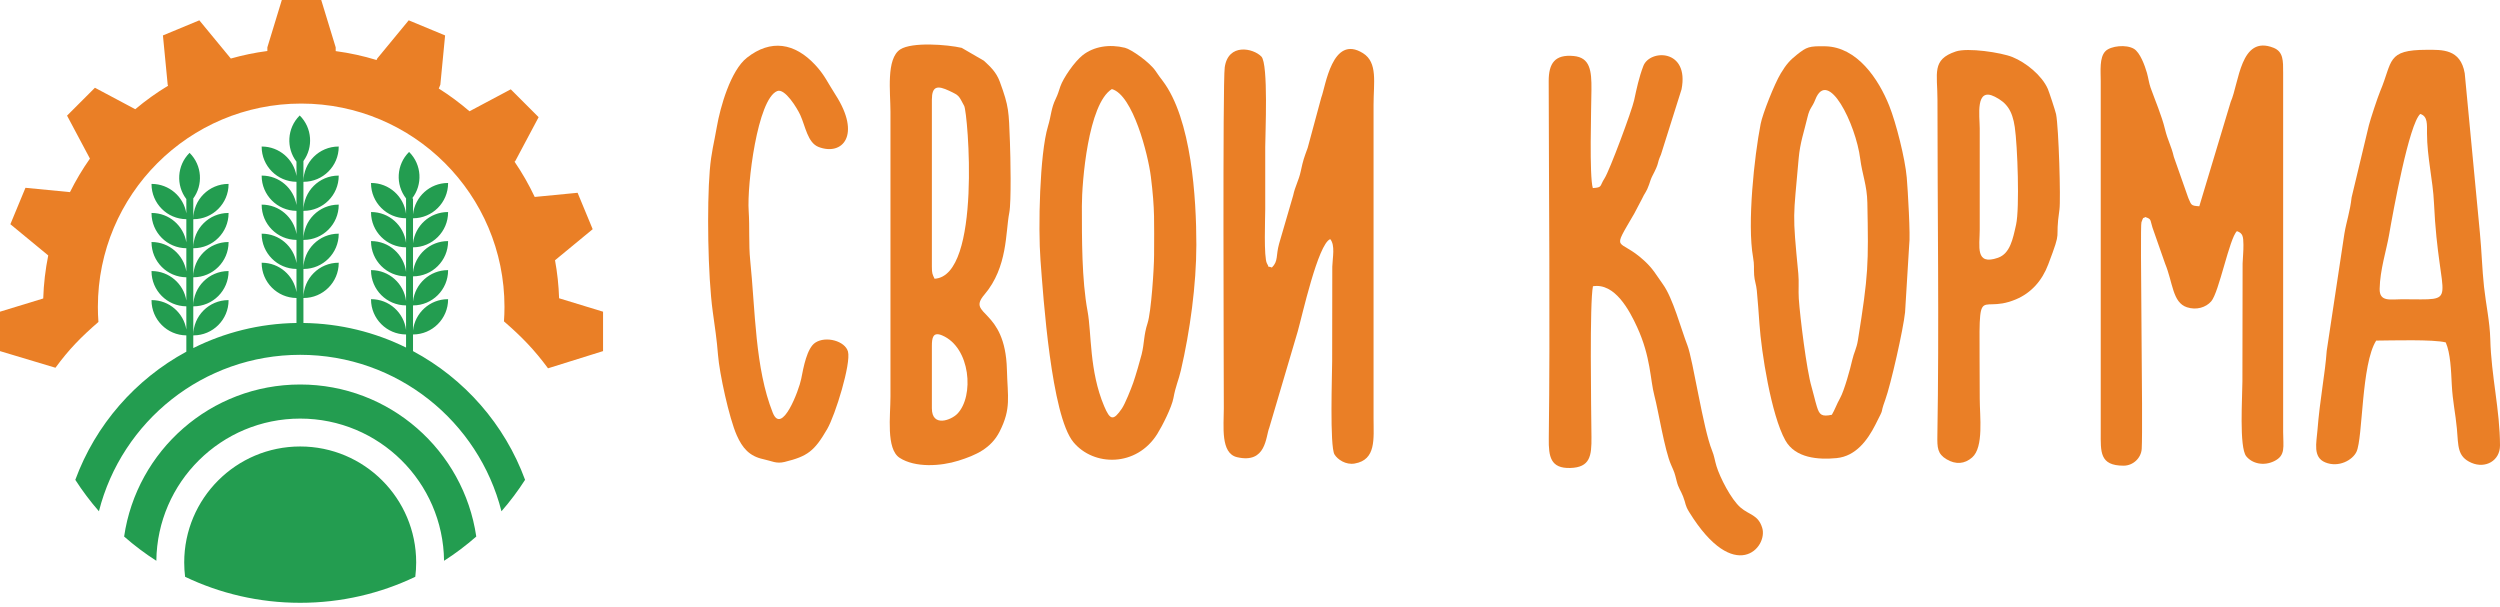
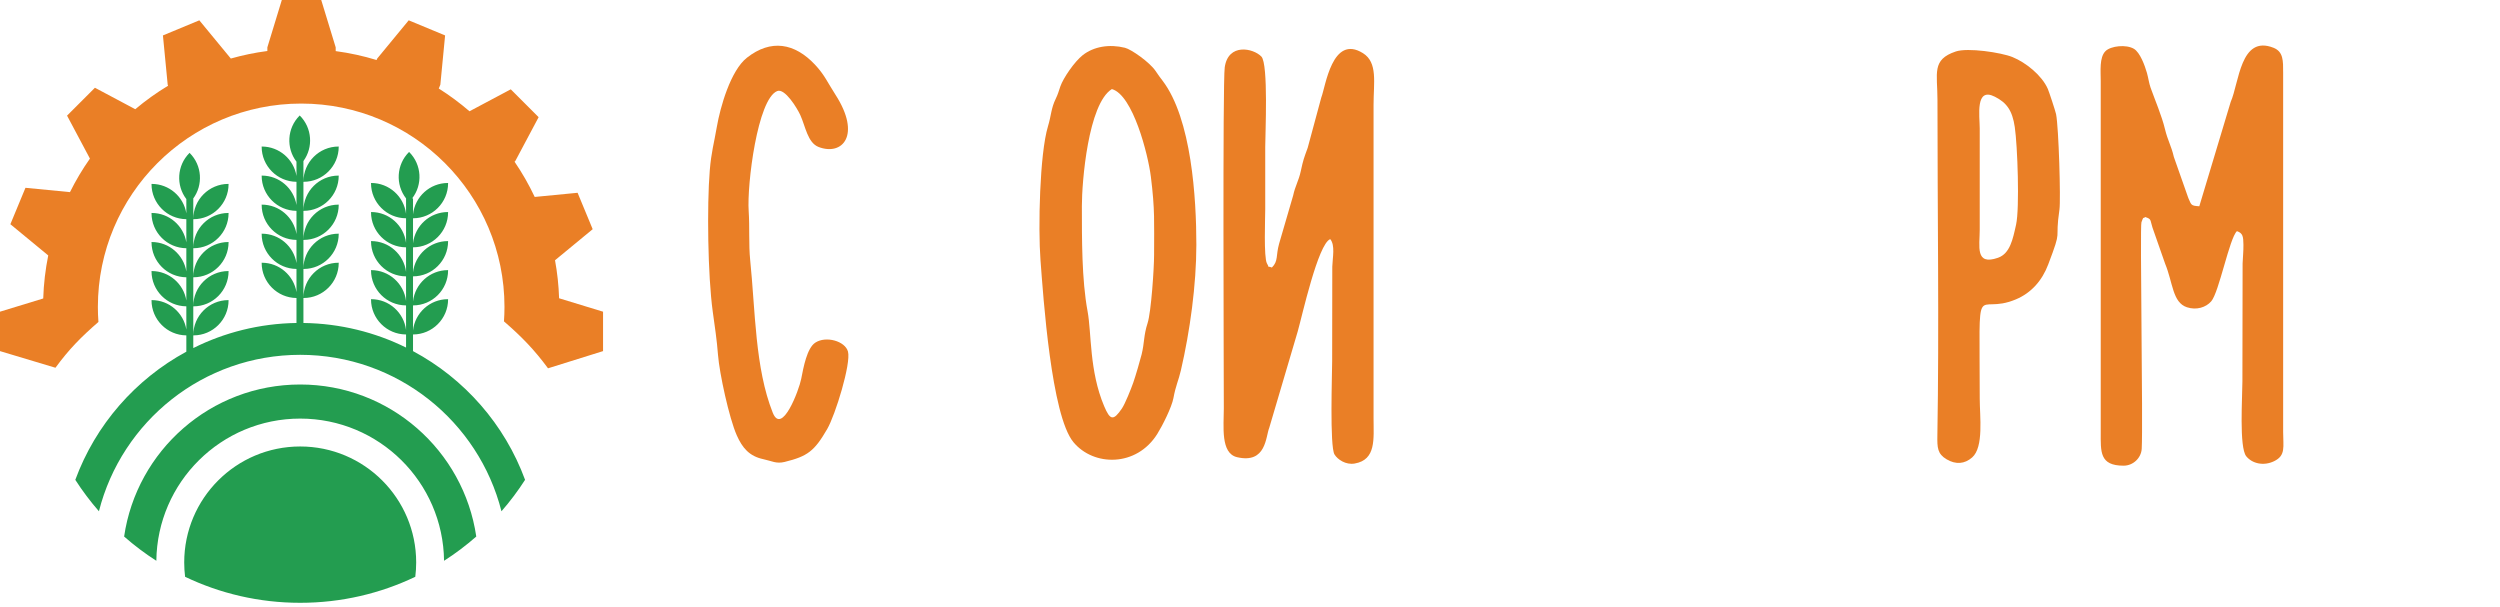
<svg xmlns="http://www.w3.org/2000/svg" width="140" height="34" viewBox="0 0 140 34" fill="none">
  <path fill-rule="evenodd" clip-rule="evenodd" d="M18.799 2.862C19.584 2.967 20.349 3.135 21.089 3.361L21.123 3.279L22.888 1.138L24.926 1.984L24.659 4.745L24.571 4.957C25.176 5.339 25.752 5.766 26.292 6.231L28.603 5.002L30.163 6.562L28.86 9.011L28.815 9.056C29.241 9.68 29.619 10.34 29.944 11.029L32.345 10.796L33.19 12.835L31.081 14.574C31.208 15.268 31.286 15.978 31.31 16.703L33.771 17.455V19.662L30.689 20.625C29.921 19.582 29.201 18.843 28.222 17.997C28.241 17.729 28.251 17.458 28.251 17.185C28.251 10.897 23.154 5.8 16.866 5.8C10.578 5.8 5.481 10.897 5.481 17.185C5.481 17.469 5.491 17.751 5.512 18.029C4.536 18.878 3.871 19.549 3.106 20.594L0 19.662V17.455L2.421 16.715C2.447 15.893 2.543 15.087 2.701 14.304L0.581 12.556L1.426 10.517L3.918 10.759C4.244 10.104 4.618 9.476 5.036 8.882L3.755 6.475L5.316 4.914L7.575 6.116C8.151 5.631 8.766 5.191 9.414 4.8L9.391 4.745L9.124 1.984L11.162 1.138L12.926 3.278C13.59 3.09 14.273 2.948 14.972 2.856V2.653L15.782 0H17.989L18.799 2.653V2.862L18.799 2.862Z" fill="#EA7F26" />
  <path fill-rule="evenodd" clip-rule="evenodd" d="M16.811 25.003C20.398 25.003 23.306 27.911 23.306 31.498C23.306 31.769 23.289 32.037 23.256 32.3C21.305 33.234 19.119 33.757 16.811 33.757C14.503 33.757 12.317 33.234 10.365 32.3C10.333 32.037 10.316 31.769 10.316 31.498C10.316 27.911 13.224 25.003 16.811 25.003ZM22.901 8.517L22.909 8.509L22.917 8.517C23.624 9.223 23.678 10.342 23.079 11.111H23.129V12.001C23.234 11.017 24.071 10.247 25.081 10.247H25.093V10.259C25.093 11.341 24.21 12.223 23.129 12.223V13.627C23.234 12.644 24.071 11.874 25.081 11.874H25.093V11.885C25.093 12.967 24.21 13.85 23.129 13.85V15.254C23.234 14.271 24.071 13.501 25.081 13.501H25.093V13.512C25.093 14.594 24.21 15.476 23.129 15.476V16.881C23.234 15.898 24.071 15.127 25.081 15.127H25.093V15.139C25.093 16.221 24.21 17.103 23.129 17.103V18.507C23.234 17.524 24.071 16.754 25.081 16.754H25.093V16.765C25.093 17.847 24.21 18.73 23.129 18.73V19.663C26.011 21.205 28.264 23.769 29.404 26.871C29.006 27.49 28.564 28.078 28.082 28.631C26.805 23.595 22.243 19.87 16.811 19.87C11.379 19.87 6.817 23.595 5.54 28.631C5.058 28.078 4.615 27.49 4.217 26.871C5.35 23.79 7.581 21.24 10.435 19.695V18.781C9.36 18.774 8.485 17.894 8.485 16.817V16.806H8.497C9.471 16.806 10.284 17.522 10.435 18.454V17.154C9.36 17.147 8.485 16.268 8.485 15.191V15.179H8.497C9.471 15.179 10.284 15.895 10.435 16.828V15.528C9.36 15.52 8.485 14.641 8.485 13.564V13.553H8.497C9.471 13.553 10.283 14.268 10.435 15.201V13.901C9.36 13.893 8.485 13.014 8.485 11.937V11.926H8.497C9.471 11.926 10.283 12.642 10.435 13.574V12.274C9.36 12.267 8.485 11.387 8.485 10.31V10.299H8.497C9.471 10.299 10.283 11.015 10.435 11.947V11.148C9.849 10.379 9.906 9.27 10.608 8.568L10.617 8.56L10.624 8.568C11.319 9.263 11.383 10.356 10.816 11.124H10.824V12.263C10.824 11.181 11.707 10.299 12.789 10.299H12.8V10.31C12.8 11.392 11.918 12.275 10.836 12.275H10.824V13.89C10.824 12.808 11.707 11.926 12.789 11.926H12.8V11.937C12.8 13.019 11.918 13.901 10.836 13.901H10.824V15.517C10.824 14.435 11.707 13.553 12.789 13.553H12.8V13.564C12.8 14.646 11.918 15.528 10.836 15.528H10.824V17.143C10.824 16.061 11.707 15.179 12.789 15.179H12.8V15.191C12.8 16.272 11.918 17.155 10.836 17.155H10.824V18.77C10.824 17.688 11.707 16.806 12.789 16.806H12.8V16.817C12.8 17.899 11.918 18.781 10.836 18.781H10.824V19.492C12.568 18.62 14.528 18.118 16.603 18.087V16.688C15.528 16.68 14.653 15.801 14.653 14.724V14.713H14.665C15.639 14.713 16.451 15.428 16.603 16.361V15.061C15.528 15.054 14.653 14.174 14.653 13.097V13.086H14.664C15.639 13.086 16.451 13.802 16.603 14.734V13.435C15.528 13.427 14.653 12.548 14.653 11.471V11.459H14.664C15.639 11.459 16.451 12.175 16.603 13.108V11.808C15.528 11.8 14.653 10.921 14.653 9.844V9.833H14.664C15.639 9.833 16.451 10.548 16.603 11.481V10.181C15.527 10.174 14.653 9.294 14.653 8.217V8.206H14.664C15.639 8.206 16.451 8.922 16.603 9.854V9.055C16.016 8.286 16.074 7.177 16.776 6.475L16.784 6.467L16.792 6.475C17.483 7.166 17.55 8.252 16.992 9.019V10.17C16.992 9.088 17.874 8.206 18.956 8.206H18.968V8.217C18.968 9.299 18.085 10.181 17.003 10.181H16.992V11.797C16.992 10.715 17.874 9.833 18.956 9.833H18.968V9.844C18.968 10.926 18.085 11.808 17.003 11.808H16.992V13.424C16.992 12.342 17.874 11.459 18.956 11.459H18.968V11.471C18.968 12.553 18.085 13.435 17.003 13.435H16.992V15.05C16.992 13.968 17.874 13.086 18.956 13.086H18.968V13.097C18.968 14.179 18.085 15.062 17.003 15.062H16.992V16.677C16.992 15.595 17.874 14.713 18.956 14.713H18.968V14.724C18.968 15.806 18.085 16.688 17.003 16.688H16.992V18.087C19.053 18.114 21.002 18.606 22.739 19.463V18.73C21.658 18.728 20.777 17.846 20.777 16.766V16.754H20.789C21.791 16.754 22.622 17.511 22.739 18.483V17.103C21.658 17.101 20.777 16.22 20.777 15.139V15.127H20.789C21.791 15.127 22.622 15.885 22.739 16.856V15.476C21.658 15.475 20.777 14.593 20.777 13.512V13.501H20.789C21.791 13.501 22.622 14.258 22.739 15.229V13.85C21.658 13.848 20.777 12.966 20.777 11.886V11.874H20.789C21.791 11.874 22.622 12.631 22.739 13.603V12.223C21.658 12.221 20.777 11.34 20.777 10.259V10.247H20.789C21.791 10.247 22.622 11.005 22.739 11.976V11.111H22.739C22.14 10.342 22.194 9.223 22.901 8.517L22.901 8.517ZM26.671 30.046C26.105 30.542 25.503 30.997 24.867 31.404C24.816 26.997 21.229 23.441 16.811 23.441C12.392 23.441 8.805 26.997 8.755 31.404C8.119 30.997 7.516 30.542 6.951 30.046C7.654 25.23 11.8 21.532 16.811 21.532C21.821 21.532 25.967 25.23 26.671 30.046Z" fill="#239D50" />
  <path fill-rule="evenodd" clip-rule="evenodd" d="M118.922 26.078C119.453 26.078 119.905 25.651 119.936 25.134C120.016 23.793 119.83 12.696 119.92 12.449C120.057 12.072 119.989 12.275 120.135 12.154C120.491 12.276 120.397 12.293 120.537 12.738L121.245 14.761C121.689 15.835 121.654 16.939 122.47 17.207C123.006 17.382 123.53 17.214 123.826 16.877C124.269 16.371 124.845 13.337 125.269 12.944C125.613 13.062 125.624 13.262 125.632 13.709C125.638 14.054 125.598 14.413 125.586 14.755L125.575 21.358C125.575 22.214 125.386 25.053 125.79 25.551C126.124 25.963 126.764 26.11 127.351 25.826C128.012 25.505 127.856 25.023 127.856 24.19V4.081C127.856 3.41 127.876 2.897 127.313 2.674C125.457 1.94 125.391 4.647 124.919 5.708L123.161 11.551C122.678 11.523 122.723 11.48 122.545 11.087L121.736 8.788C121.588 8.15 121.397 7.887 121.235 7.216C121.061 6.491 120.671 5.58 120.433 4.911C120.342 4.655 120.303 4.34 120.228 4.081C120.106 3.655 119.84 2.939 119.502 2.735C119.067 2.474 118.203 2.569 117.907 2.864C117.556 3.216 117.641 3.978 117.641 4.553V24.19C117.641 25.299 117.567 26.078 118.922 26.078H118.922Z" fill="#EA7F26" />
  <path fill-rule="evenodd" clip-rule="evenodd" d="M71.226 14.981C70.88 14.852 71.141 15.085 70.949 14.751C70.763 14.426 70.853 12.181 70.853 11.728C70.853 10.563 70.853 9.399 70.853 8.235C70.853 7.533 71.037 3.582 70.637 3.167C70.181 2.695 68.782 2.4 68.585 3.77C68.465 4.606 68.533 21.022 68.534 22.868C68.534 23.869 68.34 25.384 69.275 25.602C70.921 25.986 70.874 24.447 71.08 23.95L72.669 18.572C72.914 17.719 73.806 13.66 74.493 13.391C74.781 13.736 74.623 14.426 74.608 14.936L74.601 20.225C74.601 20.907 74.457 25.003 74.733 25.451C74.907 25.734 75.364 26.044 75.861 25.958C77.076 25.748 76.92 24.574 76.919 23.434V5.874C76.919 4.626 77.165 3.503 76.327 2.978C74.596 1.894 74.23 4.863 73.992 5.462L73.231 8.278C73.019 8.866 72.987 8.921 72.843 9.586C72.725 10.133 72.53 10.414 72.417 10.948L71.63 13.648C71.441 14.318 71.594 14.622 71.226 14.981Z" fill="#EA7F26" />
-   <path fill-rule="evenodd" clip-rule="evenodd" d="M89.205 16.03C90.433 15.833 91.248 17.378 91.68 18.32C92.451 20 92.406 21.262 92.647 22.162C92.865 22.976 93.217 25.21 93.58 26.03C93.769 26.457 93.773 26.458 93.894 26.941C93.994 27.345 94.112 27.442 94.253 27.802C94.422 28.234 94.348 28.277 94.599 28.683C97.134 32.783 99.023 30.661 98.684 29.559C98.458 28.823 97.965 28.847 97.472 28.423C96.94 27.967 96.313 26.73 96.122 26.102C96.023 25.777 96.006 25.547 95.872 25.221C95.376 24.008 94.808 20.145 94.497 19.344C94.132 18.404 93.686 16.7 93.123 15.919C92.734 15.377 92.578 15.062 92.088 14.608C90.617 13.247 90.199 14.237 91.52 11.957L91.941 11.156C92.105 10.792 92.202 10.763 92.347 10.337C92.407 10.159 92.455 10.001 92.528 9.861C92.969 9.016 92.746 9.257 93.014 8.655L94.166 5.004C94.611 2.73 92.391 2.749 92.028 3.693C91.784 4.33 91.654 4.95 91.511 5.615C91.388 6.187 90.132 9.564 89.855 9.987C89.565 10.429 89.753 10.497 89.198 10.532C88.996 9.88 89.111 6.085 89.121 5.024C89.132 3.953 89.046 3.221 88.123 3.136C87.077 3.038 86.725 3.537 86.727 4.548C86.737 11.06 86.811 18.072 86.732 24.569C86.719 25.566 86.828 26.239 87.934 26.207C89.05 26.174 89.132 25.533 89.122 24.474C89.106 22.777 89.014 16.971 89.205 16.03L89.205 16.03Z" fill="#EA7F26" />
-   <path fill-rule="evenodd" clip-rule="evenodd" d="M134.509 16.758C133.867 16.758 133.244 16.923 133.26 16.173C133.282 15.103 133.639 14.013 133.786 13.165C134.024 11.787 134.911 6.936 135.536 6.38C135.962 6.516 135.91 6.966 135.912 7.477C135.915 8.789 136.246 10.112 136.302 11.352C136.569 17.195 137.889 16.758 134.509 16.758ZM135.909 2.789C133.621 2.789 134.003 3.429 133.29 5.11C133.154 5.431 132.737 6.694 132.656 7.023L131.691 11.052C131.602 11.856 131.403 12.387 131.286 13.084L130.295 19.655C130.207 20.935 129.918 22.311 129.777 24.1C129.721 24.8 129.511 25.603 130.212 25.893C130.964 26.204 131.748 25.764 131.965 25.296C132.327 24.518 132.226 20.397 133.066 19.074C133.939 19.067 136.28 18.997 136.962 19.175C137.229 19.785 137.26 20.753 137.3 21.546C137.347 22.472 137.509 23.161 137.586 24.007C137.674 24.976 137.595 25.568 138.402 25.918C139.189 26.258 140.001 25.799 140 24.945C139.997 22.962 139.507 21.043 139.456 18.995C139.431 18.027 139.211 17.034 139.105 16.061C138.997 15.063 138.972 14.048 138.875 13.05L138.025 4.105C137.79 2.727 136.741 2.789 135.909 2.789L135.909 2.789Z" fill="#EA7F26" />
-   <path fill-rule="evenodd" clip-rule="evenodd" d="M52.185 19.375C52.185 18.925 52.242 18.566 52.754 18.78C54.363 19.455 54.561 22.198 53.609 23.174C53.265 23.527 52.185 23.944 52.185 22.868V19.375H52.185ZM52.185 5.591C52.185 4.801 52.506 4.781 53.152 5.083C53.752 5.364 53.679 5.358 53.995 5.931C54.195 6.295 54.989 15.455 52.336 15.61C52.218 15.359 52.185 15.32 52.185 14.938V5.591ZM56.519 11.917C56.641 11.309 56.586 8.724 56.556 7.952C56.489 6.213 56.51 5.998 55.99 4.578C55.788 4.029 55.453 3.73 55.097 3.4L53.856 2.68C53.041 2.492 51.076 2.342 50.417 2.765C49.611 3.283 49.866 5.17 49.866 6.252V22.207C49.866 23.282 49.611 25.14 50.379 25.638C51.25 26.201 52.677 26.112 53.678 25.797C54.642 25.494 55.502 25.114 55.983 24.16C56.636 22.863 56.426 22.248 56.387 20.699C56.301 17.213 54.099 17.704 55.126 16.499C56.444 14.952 56.305 12.99 56.519 11.917L56.519 11.917Z" fill="#EA7F26" />
-   <path fill-rule="evenodd" clip-rule="evenodd" d="M102.584 23.227C102.021 23.347 101.889 23.239 101.746 22.774C101.632 22.405 101.557 22.033 101.447 21.663C101.171 20.737 100.801 17.75 100.732 16.72C100.702 16.259 100.75 15.79 100.706 15.33C100.366 11.787 100.427 12.325 100.723 8.895C100.802 7.981 101.028 7.382 101.218 6.569C101.347 6.018 101.483 6.027 101.652 5.588C102.359 3.757 103.927 6.948 104.173 8.897C104.284 9.769 104.554 10.38 104.572 11.352C104.639 14.833 104.637 15.339 104.043 19.055C103.969 19.518 103.815 19.762 103.728 20.151C103.613 20.663 103.279 21.875 103.045 22.294C102.847 22.649 102.751 22.949 102.584 23.227L102.584 23.227ZM106.915 13.71C106.992 13.234 106.836 10.6 106.778 9.939C106.686 8.879 106.181 6.884 105.8 5.929C105.201 4.425 103.997 2.625 102.21 2.592C101.306 2.575 101.179 2.627 100.637 3.054C100.223 3.381 100.024 3.614 99.723 4.111C99.37 4.693 98.707 6.37 98.597 6.936C98.24 8.762 97.837 12.523 98.171 14.406C98.251 14.853 98.206 14.989 98.232 15.402C98.252 15.723 98.351 15.937 98.381 16.263C98.44 16.896 98.485 17.503 98.529 18.137C98.636 19.702 99.183 23.231 99.978 24.657C100.537 25.66 101.823 25.752 102.847 25.654C103.938 25.549 104.591 24.626 105.01 23.806C105.611 22.629 105.215 23.382 105.573 22.395C105.885 21.537 106.583 18.453 106.684 17.489L106.915 13.71V13.71Z" fill="#EA7F26" />
  <path fill-rule="evenodd" clip-rule="evenodd" d="M64.629 14.277C64.629 15.024 64.465 17.48 64.265 18.094C64.041 18.782 64.092 19.189 63.934 19.836C63.852 20.168 63.587 21.075 63.461 21.433C63.329 21.805 63.006 22.61 62.83 22.871C62.345 23.586 62.166 23.536 61.83 22.739C60.995 20.759 61.132 18.662 60.905 17.436C60.572 15.64 60.588 13.37 60.585 11.539C60.583 10.192 60.936 5.81 62.265 4.988C63.444 5.317 64.292 8.644 64.448 9.89C64.682 11.759 64.629 12.452 64.629 14.277V14.277ZM58.267 14.56C58.425 16.65 58.871 23.263 60.111 24.76C61.245 26.128 63.643 26.16 64.807 24.302C65.094 23.845 65.617 22.806 65.712 22.293C65.841 21.59 65.998 21.31 66.13 20.738C66.64 18.544 66.995 15.941 66.996 13.71C66.996 11.118 66.73 6.653 65.101 4.515C64.912 4.267 64.901 4.252 64.709 3.97C64.376 3.48 63.352 2.763 62.997 2.675C62.123 2.458 61.249 2.605 60.632 3.089C60.173 3.451 59.549 4.357 59.379 4.841C59.278 5.128 59.259 5.246 59.123 5.527C58.855 6.077 58.874 6.455 58.687 7.072C58.22 8.616 58.132 12.762 58.267 14.56L58.267 14.56Z" fill="#EA7F26" />
  <path fill-rule="evenodd" clip-rule="evenodd" d="M112.901 12.577C112.72 13.394 112.562 14.201 111.886 14.436C110.593 14.886 110.865 13.792 110.865 12.861C110.866 10.973 110.864 9.084 110.865 7.196C110.865 6.498 110.598 4.85 111.712 5.416C112.364 5.747 112.689 6.17 112.828 7.118C112.981 8.151 113.105 11.653 112.901 12.577V12.577ZM115.33 11.728C115.406 11.207 115.291 7.157 115.14 6.392C115.11 6.239 114.745 5.129 114.677 4.976C114.344 4.22 113.449 3.5 112.702 3.197C112.059 2.936 110.192 2.66 109.527 2.882C108.159 3.339 108.498 4.095 108.498 5.591C108.497 11.674 108.596 18.414 108.493 24.381C108.481 25.07 108.497 25.416 109.008 25.72C109.519 26.024 110.017 25.988 110.439 25.618C111.101 25.038 110.865 23.324 110.865 22.302C110.865 15.163 110.564 17.742 112.887 16.766C113.753 16.403 114.356 15.715 114.698 14.815C115.518 12.659 115.049 13.638 115.33 11.728L115.33 11.728Z" fill="#EA7F26" />
  <path fill-rule="evenodd" clip-rule="evenodd" d="M43.524 5.099C43.952 4.927 44.635 6.05 44.814 6.437C45.107 7.075 45.224 7.994 45.844 8.232C47.171 8.74 48.252 7.578 46.782 5.298C46.334 4.603 46.169 4.184 45.639 3.621C44.499 2.408 43.17 2.177 41.828 3.232C40.914 3.95 40.335 5.993 40.143 7.102C39.982 8.04 39.833 8.508 39.747 9.542C39.585 11.515 39.636 15.435 39.914 17.45C40.028 18.277 40.143 19.02 40.209 19.881C40.287 20.892 40.83 23.413 41.261 24.382C41.575 25.088 41.963 25.548 42.75 25.715C43.219 25.814 43.466 25.984 43.936 25.869C45.23 25.551 45.605 25.263 46.325 24.023C46.778 23.242 47.667 20.357 47.487 19.688C47.328 19.1 46.253 18.797 45.657 19.188C45.194 19.491 44.997 20.546 44.867 21.22C44.751 21.825 43.789 24.404 43.273 23.108C42.278 20.605 42.301 17.403 42.01 14.562C41.922 13.703 41.986 12.713 41.926 11.821C41.825 10.337 42.42 5.543 43.524 5.099H43.524Z" fill="#EA7F26" />
</svg>